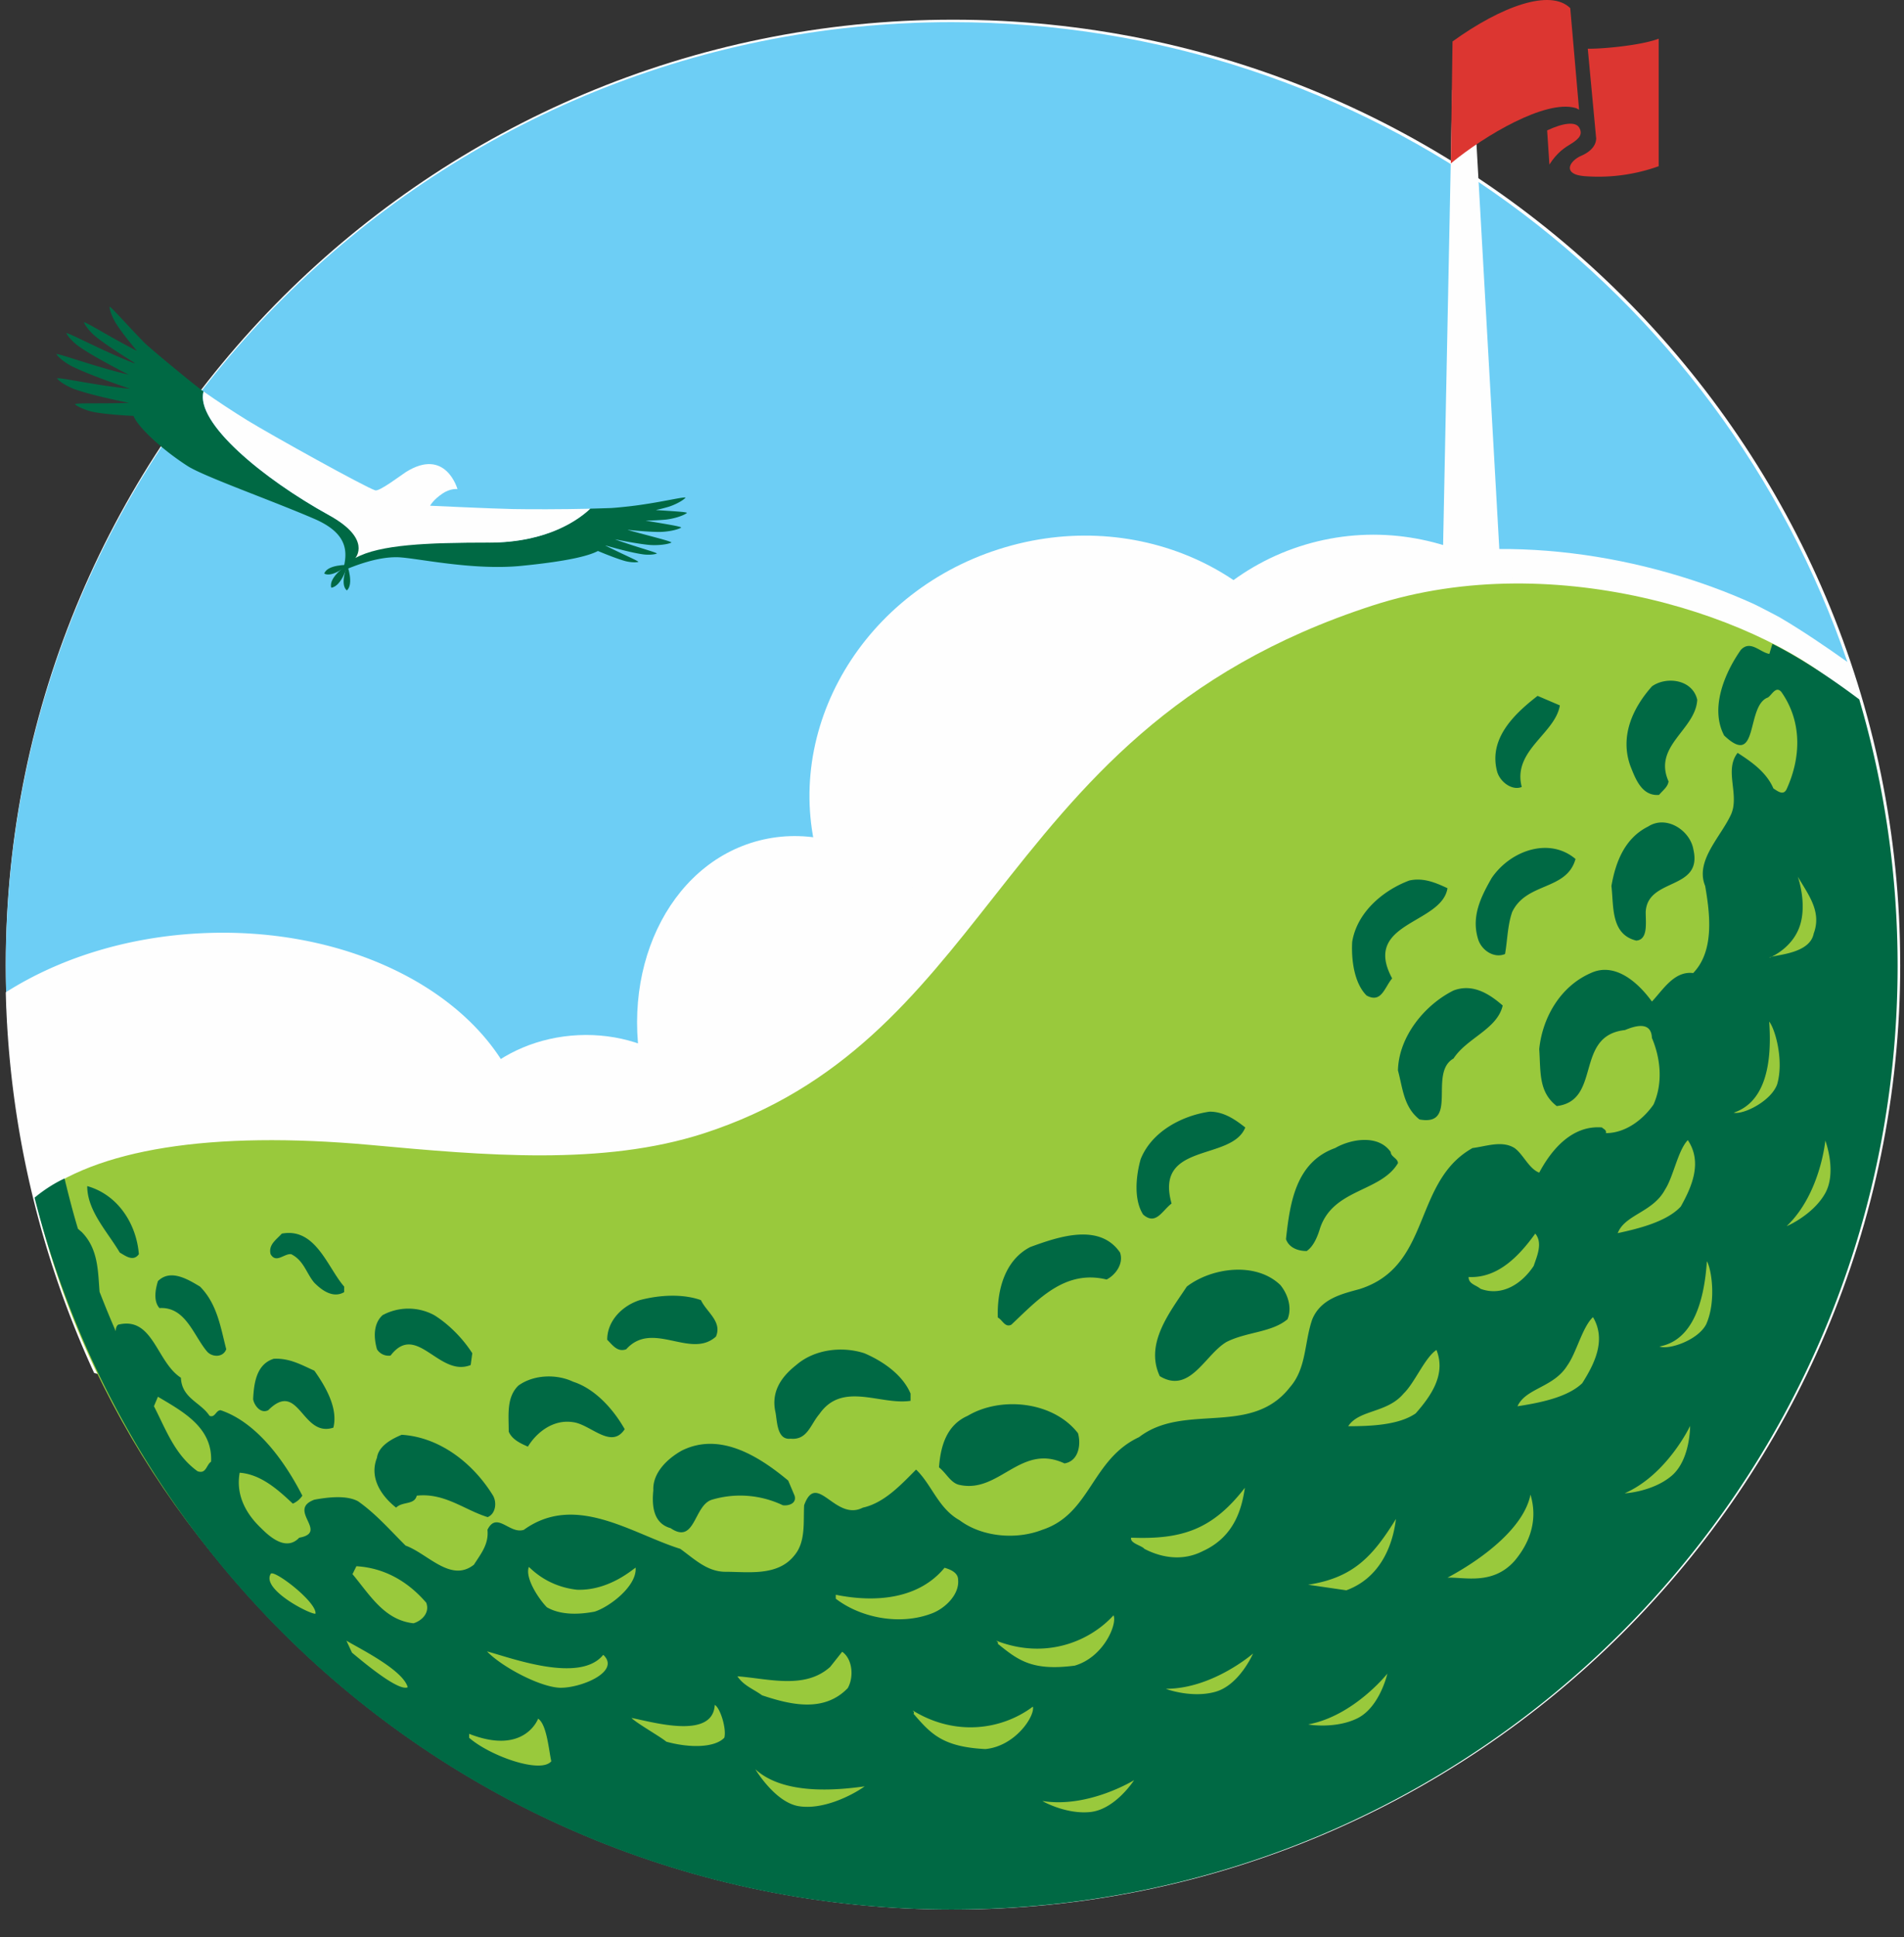
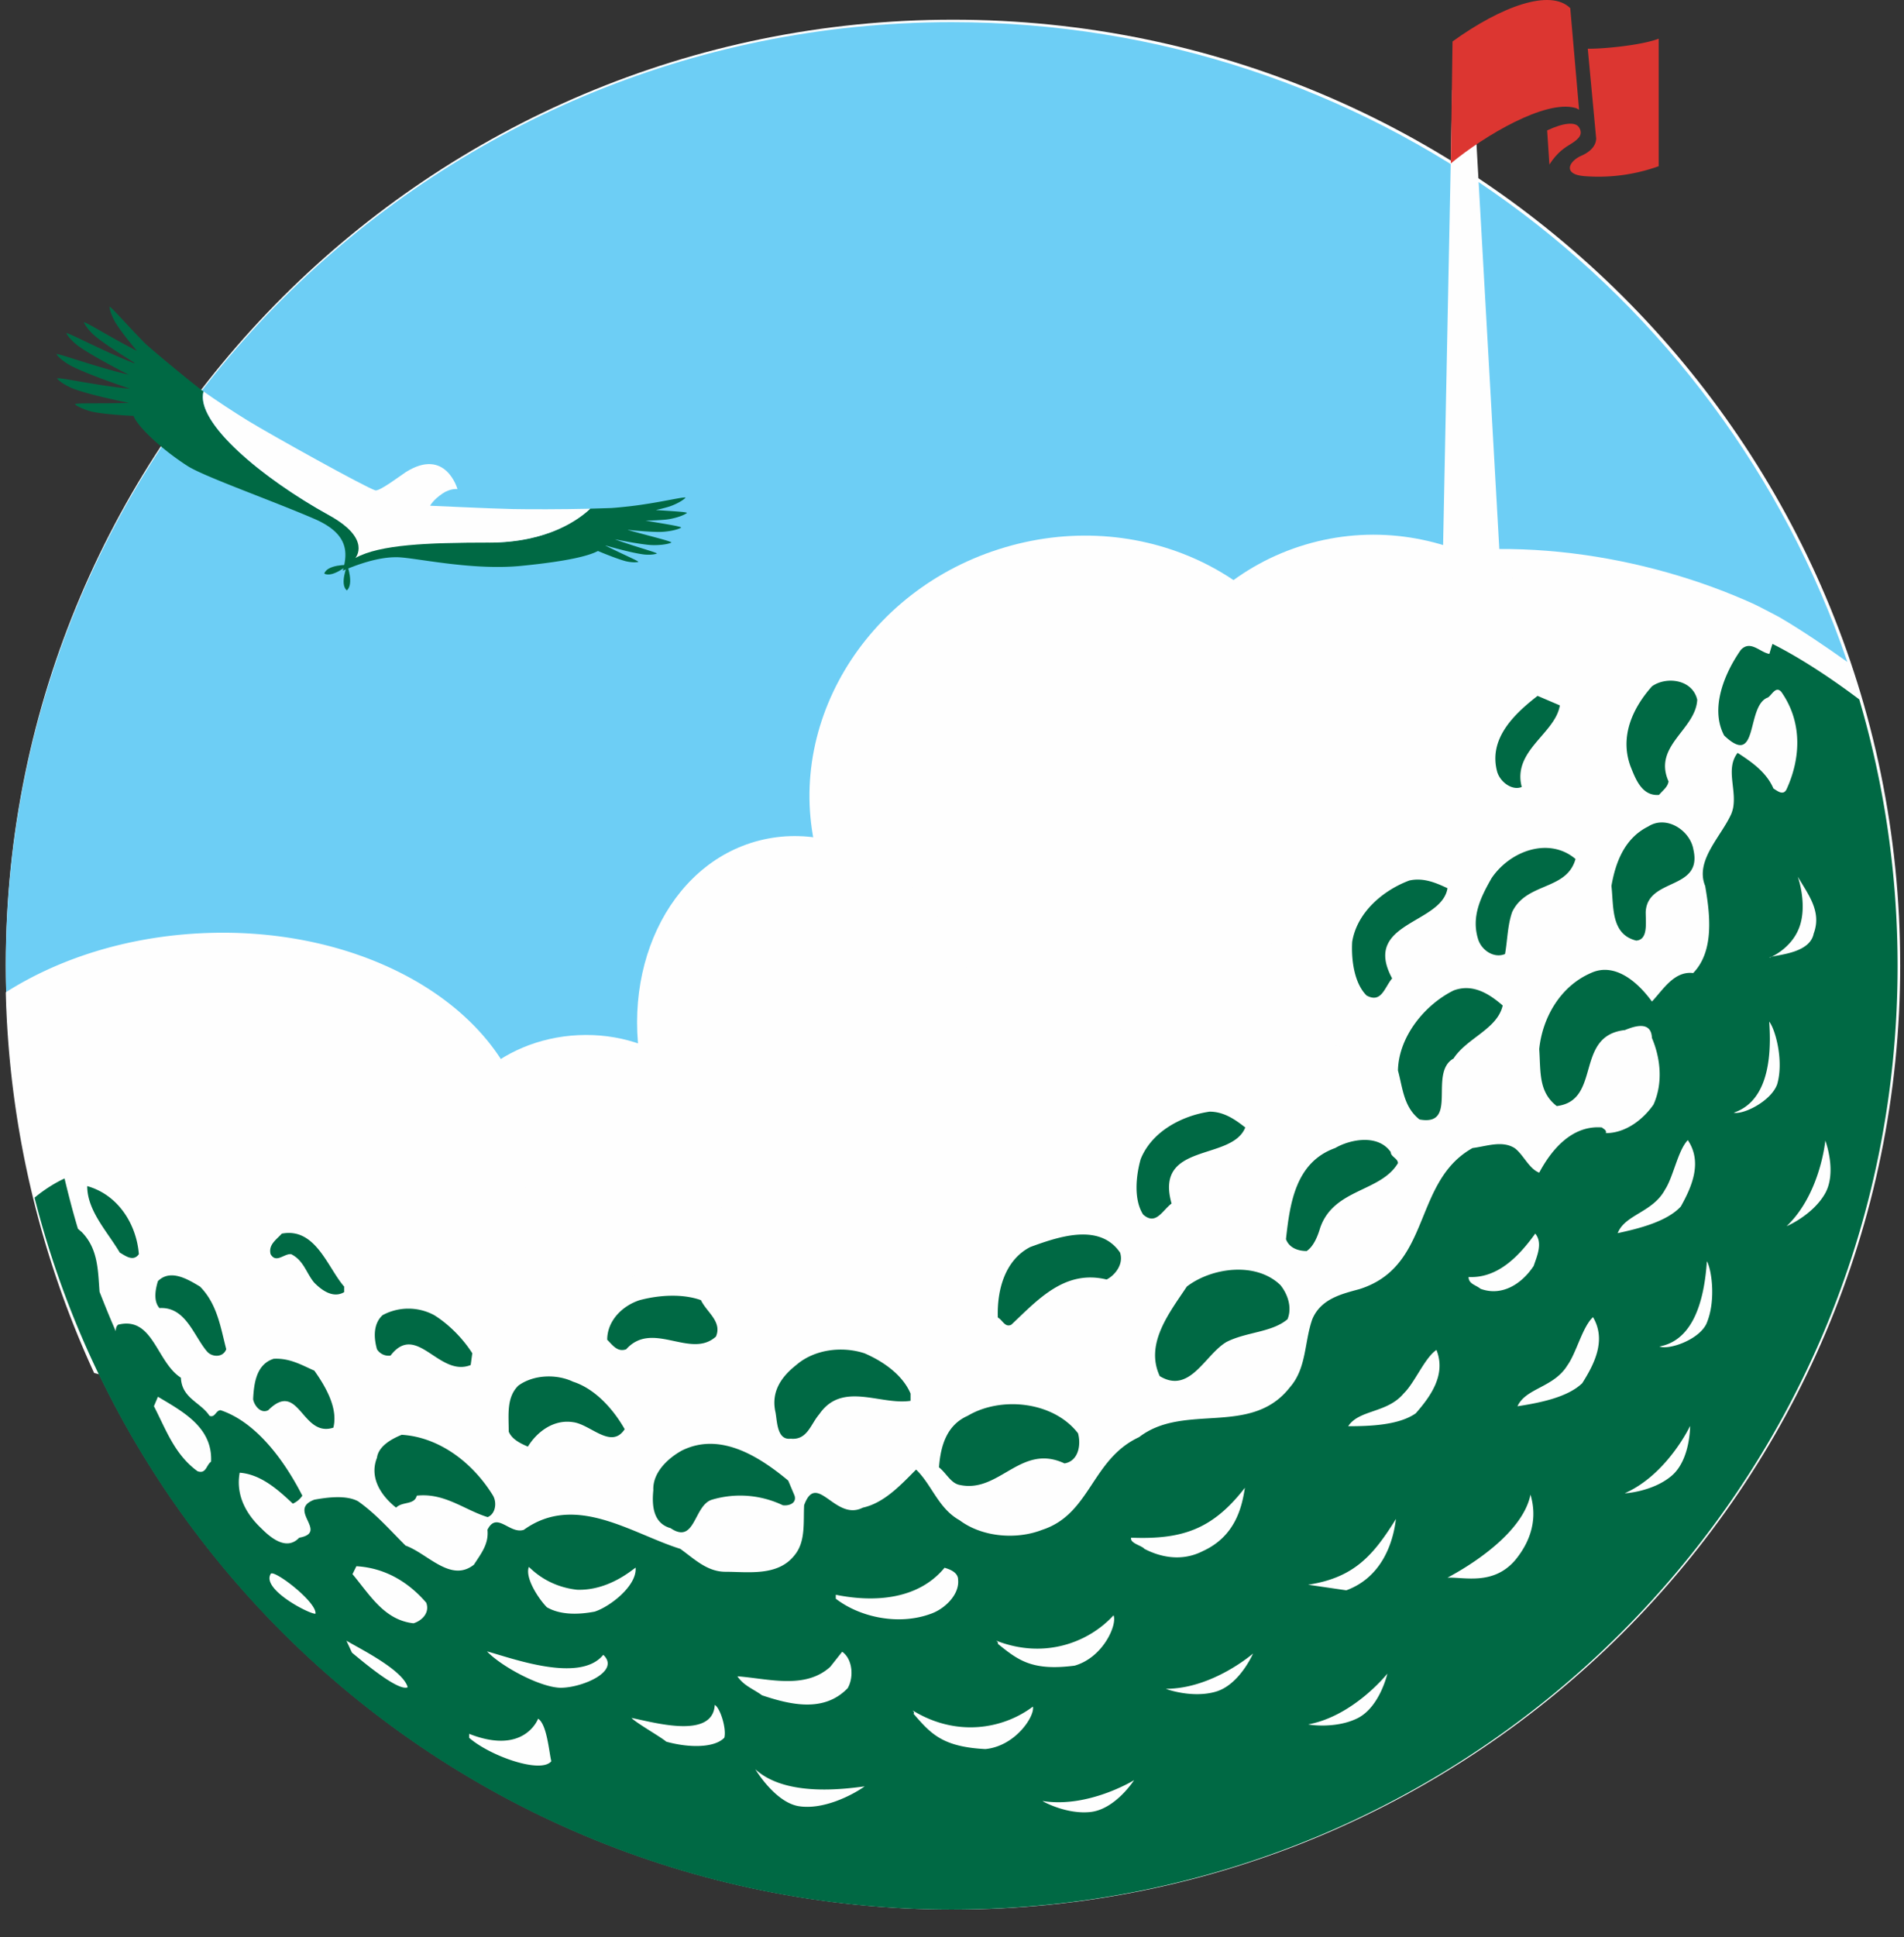
<svg xmlns="http://www.w3.org/2000/svg" width="59" height="60" viewBox="0 0 59 60">
  <rect x="0" y="0" width="59" height="60" fill="#333333" stroke="none" />
  <g>
    <g>
      <g>
        <path fill="#fefefe" d="M58.883 29.876c0 16.163-13.14 29.266-29.351 29.266C13.32 59.142.179 46.039.179 29.876.18 13.712 13.32.61 29.532.61c16.21 0 29.35 13.102 29.35 29.266" />
      </g>
      <g>
        <path fill="#6dcef5" d="M2.696 32.845c2.59-.691 5.139-.396 8.333.034 3.443.467 7.004.948 10.013.117 4.145-1.14 6.455-3.82 8.899-6.66 2.83-3.28 6.039-7.002 12.61-8.815 4.008-1.108 8.506-.311 11.803 1.189.012 0 .854.435.85.444.64.376 1.375.874 2.041 1.347C53.315 8.978 42.376.686 29.49.686 13.304.686.18 13.773.18 29.912c0 1.335.09 2.647.265 3.935.277-.167 1.168-.71 2.251-1.002" />
      </g>
      <g>
        <path fill="#fefefe" d="M35.394 26.748c1.27 4.245 5.595 6.707 9.66 5.497 4.062-1.208 6.329-5.632 5.056-9.878-1.27-4.247-5.595-6.708-9.66-5.499-4.062 1.21-6.327 5.633-5.056 9.88" />
      </g>
      <g>
        <path fill="#fefefe" d="M30.756 17.074c-4.302 1.484-6.667 5.936-5.272 9.94 1.39 4.006 6.007 6.048 10.306 4.562 4.306-1.486 6.669-5.94 5.278-9.941-1.392-4.007-6.008-6.048-10.312-4.56" />
      </g>
      <g>
        <path fill="#fefefe" d="M19.983 33.565c.879 3.442 3.89 5.65 6.73 4.928 2.84-.718 4.43-4.093 3.553-7.533-.88-3.443-3.892-5.649-6.73-4.93-2.84.721-4.431 4.092-3.553 7.535" />
      </g>
      <g>
        <path fill="#fefefe" d="M13.644 36.127c.101 2.132 2.181 3.766 4.641 3.65 2.46-.115 4.375-1.936 4.276-4.066-.1-2.133-2.178-3.766-4.64-3.651-2.463.117-4.377 1.937-4.277 4.067" />
      </g>
      <g>
        <path fill="#fefefe" d="M6.911 42.935c5.428-.253 9.676-3.6 9.495-7.473a5.18 5.18 0 0 0-.48-1.924c-1.317-2.876-5.19-4.846-9.674-4.635-2.33.109-4.435.788-6.073 1.83a29.907 29.907 0 0 0 2.738 11.79c1.231.326 2.582.479 3.994.412" />
      </g>
      <g>
-         <path fill="#99c93c" d="M57.236 21.498c-2.414-2.323-8.977-4.6-14.695-2.747-6.217 2.013-9.034 5.589-11.76 9.045-2.39 3.036-4.656 5.907-8.976 7.307-3.134 1.012-6.796.682-10.334.357-4.94-.447-8.518.127-10.38 1.64 3.062 13.026 15.74 22.46 29.947 21.837 16.002-.703 27.729-15.983 27.729-29.497 0-2.778-.655-5.442-1.531-7.942" />
-       </g>
+         </g>
      <g>
        <path fill="#006944" d="M40.907 38.034c-.073.245-.197.564-.416.712-.269 0-.546-.1-.642-.368.122-1.104.294-2.381 1.525-2.822.466-.27 1.327-.44 1.722.125 0 .146.223.195.223.344-.542.903-1.995.783-2.412 2.009zm-6.616 1.594c-1.305-.318-2.14.639-2.953 1.4-.198.098-.272-.149-.418-.222-.028-.81.197-1.768 1.005-2.184.864-.316 2.145-.76 2.783.172.123.37-.173.713-.417.834zm14.045-17.781c-.147.882-1.475 1.397-1.181 2.526-.294.122-.664-.147-.76-.465-.276-1.007.49-1.768 1.251-2.356zm-1.478 6.4c-.146.419-.146.884-.221 1.3-.344.146-.735-.121-.836-.465-.219-.71.101-1.325.42-1.886.585-.861 1.792-1.278 2.6-.592-.272.984-1.521.712-1.963 1.643zm-2.872 6.424c-.494-.388-.519-.977-.667-1.517.023-1.055.836-2.037 1.722-2.477.59-.223 1.102.097 1.524.465-.17.736-1.11 1.004-1.524 1.642-.788.442.17 2.113-1.055 1.887zm.868-7.162c-.178 1.12-2.661 1.047-1.715 2.793-.24.283-.33.78-.793.53-.39-.39-.476-1.126-.445-1.661.147-.911.951-1.594 1.768-1.9.433-.098.82.067 1.185.238zm-6.851 14.055c-.666.394-1.13 1.623-2.065 1.057-.467-1.003.297-1.959.838-2.774.761-.585 2.137-.783 2.9-.047.221.272.372.688.221 1.058-.49.414-1.278.39-1.894.706zm14.471-15.252c.294 1.276-1.427.857-1.478 1.935 0 .343.075.86-.294.884-.792-.196-.694-1.054-.768-1.692.124-.713.398-1.473 1.137-1.84.568-.367 1.305.122 1.403.713zm-13.886 8.607c-.419 1.053-2.824.442-2.284 2.355-.294.224-.488.687-.881.342-.298-.464-.222-1.2-.077-1.715.343-.858 1.28-1.347 2.136-1.472.443 0 .79.242 1.105.49zm12.6-13.661c.446-.319 1.259-.22 1.405.415-.051.933-1.38 1.424-.889 2.528-.024.172-.17.27-.295.418-.539.046-.736-.517-.883-.883-.344-.933.073-1.816.663-2.478zM25.387 43.8c-.272.316-.369.808-.886.758-.417.05-.417-.51-.468-.805-.15-.64.17-1.106.64-1.476.565-.49 1.425-.59 2.115-.364.564.242 1.179.659 1.428 1.248v.224c-.935.143-2.118-.618-2.829.415zM8.481 42.083c.497-.026.866.194 1.26.368.365.514.738 1.175.589 1.765-.983.321-1.058-1.497-2.018-.54-.248.124-.444-.173-.468-.343.024-.492.1-1.08.637-1.25zm-3.587-2.405c.392-.39.936-.05 1.304.169.538.543.64 1.279.813 1.94-.102.27-.446.244-.593.073-.42-.49-.665-1.398-1.477-1.347-.196-.222-.123-.59-.047-.835zm5.77.342c-.34.196-.686-.05-.927-.295-.246-.292-.322-.687-.715-.882-.22-.023-.464.297-.637 0-.073-.293.173-.443.347-.636 1.05-.199 1.419 1.055 1.933 1.64zm-6.952-1.226c-.393-.66-1.009-1.296-1.009-2.059.958.27 1.526 1.178 1.6 2.108-.173.244-.419.049-.591-.049zM57.613 21.66a29.156 29.156 0 0 1 1.189 8.256c0 16.14-13.12 29.225-29.31 29.225-13.702 0-25.212-9.379-28.421-22.048.35-.29.688-.484.929-.594.126.523.26 1.043.415 1.556.041.038.08.071.118.103.51.521.501 1.19.552 1.851.16.41.327.82.503 1.221 0-.075.009-.151.073-.203 1.084-.27 1.183 1.153 1.945 1.643.026.638.613.76.886 1.179.173.072.196-.173.345-.173 1.156.39 2.018 1.643 2.532 2.647a.694.694 0 0 1-.295.247c-.444-.417-.981-.908-1.647-.958-.121.667.172 1.252.666 1.719.292.294.785.71 1.179.294.934-.17-.394-.858.47-1.178.414-.075.982-.147 1.35.047.565.395 1.032.937 1.476 1.375.687.248 1.402 1.159 2.118.591.22-.343.465-.638.419-1.08.292-.589.686.148 1.128 0 1.6-1.152 3.346.121 4.848.59.44.318.834.71 1.4.71.712 0 1.625.147 2.141-.514.346-.418.27-1.008.296-1.547.392-1.078.959.514 1.819.075.668-.148 1.182-.71 1.65-1.179.49.468.687 1.202 1.35 1.57.69.517 1.749.612 2.56.295 1.502-.49 1.522-2.183 3-2.87 1.403-1.08 3.471 0 4.674-1.545.52-.59.445-1.401.694-2.107.268-.642.929-.786 1.467-.934 1.563-.497 1.74-1.907 2.332-3.072.26-.511.595-.976 1.167-1.296.417-.05.91-.244 1.301 0 .273.198.444.64.765.762.392-.737 1.032-1.473 1.943-1.4.047.05.148.075.123.176.612 0 1.155-.423 1.476-.886.296-.665.221-1.423-.05-2.062-.023-.539-.54-.366-.836-.244-1.576.173-.713 2.185-2.114 2.354-.567-.44-.493-1.052-.542-1.764.096-.955.639-1.937 1.597-2.355.738-.345 1.452.27 1.895.882.346-.365.69-.955 1.278-.882.666-.687.52-1.84.372-2.698-.322-.785.49-1.52.81-2.233.023-.058.042-.12.055-.182.112-.588-.238-1.22.14-1.707.42.271.889.59 1.11 1.103.124.075.317.245.418 0 .442-.98.467-2.081-.173-2.991-.17-.197-.295.098-.416.173-.688.245-.272 2.208-1.356 1.177-.44-.833 0-1.913.516-2.65.299-.319.591.075.886.123.03-.104.06-.207.096-.31.957.482 1.925 1.145 2.688 1.718zM6.121 45.566c.271.096.271-.199.42-.296.05-1.054-.86-1.544-1.647-2.011l-.124.293c.369.713.64 1.5 1.351 2.014zm2.264 3.187c-.278.48 1.221 1.249 1.391 1.226.05-.366-1.343-1.422-1.391-1.226zm2.522 2.432c.268.22 1.434 1.217 1.727 1.071-.149-.544-1.532-1.218-1.899-1.442zm1.907-.91c.247-.075.514-.318.394-.637-.595-.69-1.33-1.081-2.164-1.13l-.121.245c.536.64.982 1.422 1.89 1.522zm1.724 3.547c.65.566 2.224 1.122 2.545.726-.074-.32-.137-1.143-.408-1.318 0 0-.418 1.146-2.137.469zm2.815-1.55c.651.013 1.894-.502 1.34-1.02-.726.899-2.865.09-3.602-.106.44.463 1.622 1.103 2.262 1.126zm1.075-2.358c.467-.15 1.315-.797 1.268-1.362-.08.043-.826.72-1.818.684-.994-.113-1.467-.715-1.492-.702-.122.345.314.995.56 1.245.422.245.99.23 1.482.135zm4.017 3.905c.073-.269-.123-.92-.296-1.016-.063 1.089-1.94.524-2.581.404.168.17.908.587 1.079.735.703.196 1.495.196 1.798-.123zm12.06-3.79c-.785.856-2.162 1.362-3.634.785.02.024.073.049.048.096.638.517 1.069.847 2.383.677.898-.26 1.326-1.29 1.203-1.559zM22.85 51.917c.199.295.495.392.764.589.886.296 1.92.54 2.655-.222.197-.344.149-.906-.172-1.127l-.371.468c-.785.708-1.916.364-2.876.292zm1.898 4.022c.74.122 1.63-.318 2.046-.613-.74.1-2.477.306-3.388-.53 0 0 .604 1.02 1.342 1.143zm1.151-6.425c.763.587 1.968.832 2.954.464.415-.146.884-.586.836-1.054 0-.22-.247-.32-.42-.368-.81.982-2.161 1.081-3.37.836zm4.635 4.657c.932-.09 1.541-1.025 1.473-1.315-.933.702-2.381.948-3.729.116.022.026.066.062.03.106.538.622.9 1.025 2.226 1.093zm3.274 1.947c.765-.096 1.335-.984 1.335-.984s-1.417.875-2.837.645c-.03-.005.74.43 1.502.339zm1.244-8.494c-.048.172.332.244.408.345.418.22 1.109.43 1.81.072 1.019-.463 1.217-1.381 1.306-1.963-.996 1.286-1.936 1.608-3.524 1.546zm2.62 4.77c.738-.213 1.157-1.182 1.157-1.182s-1.253 1.092-2.696 1.092c-.031 0 .8.305 1.54.09zm9.902-14.188c-.492.682-1.155 1.392-2.066 1.344 0 .218.22.242.37.366.662.244 1.277-.148 1.648-.71.097-.294.29-.708.048-1zm-5.502 15.007c.688-.35.919-1.379.919-1.379s-1.036 1.306-2.447 1.572c-.032.006.843.152 1.528-.193zm-.353-3.959c.994-.365 1.427-1.294 1.538-2.21-.704 1.135-1.302 1.82-2.722 2.037zm2.15-5.48c.459-.523.95-1.198.643-1.965-.366.247-.67 1.015-1.017 1.35-.515.614-1.38.493-1.718 1.013.678 0 1.57-.032 2.093-.399zm3.079 4.55c.782-.945.552-1.769.478-2.035-.193.976-1.371 1.93-2.572 2.574.517-.023 1.417.246 2.094-.539zm2.082-5.485c.373-.59.755-1.333.333-2.045-.327.3-.514 1.106-.794 1.494-.424.689-1.29.7-1.546 1.266.668-.104 1.546-.27 2.007-.715zm1.099-4.647c.66-.142 1.524-.358 1.955-.825.341-.609.677-1.371.217-2.056-.307.317-.445 1.132-.706 1.533-.379.707-1.243.77-1.466 1.348zm1.666 7.519c.587-.492.577-1.548.577-1.548s-.707 1.503-2.023 2.084c-.029.01.859-.04 1.446-.536zm1.075-4.696c.313-.696.173-1.693.022-1.952-.102 1.534-.574 2.475-1.47 2.639.28.114 1.19-.188 1.448-.687zm2.029-11.383c-.036.008-.063.017-.07.031 0 0 .03-.01.07-.03.267-.074 1.19-.13 1.303-.72.254-.68-.163-1.196-.492-1.761 0 0 .3.842.055 1.544-.198.566-.687.847-.866.936zm.171 3.95c.214-.737-.062-1.713-.247-1.942.11 1.535-.231 2.531-1.1 2.821.297.07 1.159-.355 1.347-.88zm1.476 3.397c.39-.665.016-1.653.016-1.653s-.153 1.653-1.196 2.647c-.022.018.796-.332 1.18-.994zM20.783 47.33c-.538-.149-.588-.686-.538-1.177-.025-.54.442-.982.883-1.227 1.18-.587 2.388.173 3.297.93l.197.467c.073.247-.197.321-.365.296a3.069 3.069 0 0 0-2.194-.172c-.568.172-.515 1.4-1.28.884zm-8.681-5.346a.426.426 0 0 1-.421-.196c-.097-.343-.124-.784.174-1.056a1.684 1.684 0 0 1 1.6 0c.44.272.883.713 1.18 1.18l-.05.365c-.983.393-1.673-1.349-2.483-.293zm5.658.81c.686.22 1.252.859 1.598 1.47-.416.636-1.057-.148-1.598-.217-.618-.098-1.134.318-1.402.757-.223-.097-.494-.222-.594-.465 0-.516-.075-1.057.296-1.423.47-.344 1.184-.368 1.7-.122zm4.426-1.399c-.784.71-1.966-.516-2.78.393-.271.099-.42-.124-.59-.294 0-.59.47-1.054 1.007-1.227.641-.17 1.355-.195 1.898 0 .17.368.664.661.465 1.128zm7.799 2.455c1.033-.615 2.658-.447 3.42.54.097.346.023.86-.419.934-1.356-.638-2.017.936-3.25.666-.271-.05-.416-.372-.639-.544.048-.639.223-1.303.888-1.596zm-17.71 2.844c-.47-.371-.837-.931-.594-1.545.049-.37.47-.59.767-.712 1.182.074 2.215.882 2.831 1.886.125.223.075.566-.168.664-.717-.22-1.335-.76-2.197-.664-.074.296-.443.171-.64.371z" />
      </g>
      <g>
        <path fill="#fefefe" d="M46.504 17.786H44.7l.3-15h.658z" />
      </g>
      <g>
        <path fill="#dc3631" d="M45.01 1.284l-.053 3.777c1.062-.875 2.927-1.973 3.852-1.72.048.012.087.036.123.058L48.658.252c-.615-.606-2.127-.064-3.648 1.032" />
      </g>
      <g>
        <path fill="#dc3631" d="M48.93 3.945c-.105-.176-.475-.149-.988.094l.07 1.057c.246-.388.495-.535.659-.635.283-.172.383-.313.26-.516" />
      </g>
      <g>
        <path fill="#dc3631" d="M51.398 1.199c-.585.22-1.833.321-2.197.309l.262 2.801h-.004c-.002.079-.041.333-.459.515-.291.127-.489.402-.24.547.05.03.141.066.328.084a5.536 5.536 0 0 0 2.31-.307z" />
      </g>
      <g>
        <path fill="#006944" d="M2.321 12.057c.443.156 1.124.309 1.682.42-.856.03-1.626-.004-1.682.041.102.096.397.212.618.25.326.056.766.092 1.2.113.09.272.751.955 1.67 1.55.505.326 2.618 1.07 3.942 1.643 1.06.462 1.026 1.048.872 1.602.365-.155 1.061-.431 1.692-.418.543.01 2.294.417 3.82.269 1.526-.15 2.13-.323 2.393-.462.289.12.597.24.825.306.143.042.347.058.43.03-.025-.04-.503-.241-1.018-.502l.004-.004c.373.106.84.23 1.158.274.148.022.353.01.43-.026-.033-.041-.606-.192-1.198-.402-.037-.013-.075-.027-.111-.042v.002c.385.077.763.145 1.06.175.241.023.576-.008.7-.074-.044-.05-.63-.187-1.351-.388l.004-.004c.352.037.69.063.96.065.243.001.572-.06.69-.137-.042-.041-.5-.11-1.107-.214.226-.003.436-.014.615-.03.242-.023.563-.12.67-.21-.04-.032-.426-.05-.957-.087l.007-.005a5.12 5.12 0 0 0 .375-.095c.198-.06.453-.193.53-.286-.065-.032-.86.17-1.74.27-.17.019-.38.041-.561.053a70.75 70.75 0 0 1-.657.02c-.326.31-1.291 1.048-3.133 1.048-1.903.001-3.346.025-4.096.44 0 0 .476-.549-.864-1.29-2.066-1.139-4.144-2.867-3.888-3.829-.263-.184-1.469-1.18-1.803-1.481-.571-.58-1.04-1.128-1.107-1.142-.002.12.11.39.23.563.15.23.376.515.61.795v.005l-.065-.033c-.79-.41-1.496-.855-1.57-.851.033.111.22.33.383.46.3.237.762.537 1.182.795a.07.07 0 0 1-.003.018 13.095 13.095 0 0 1-.481-.198c-.815-.353-1.551-.746-1.626-.737.042.109.243.312.415.43.386.265 1.02.603 1.515.857a12.852 12.852 0 0 1-.5-.128c-.87-.238-1.666-.528-1.737-.51.056.105.288.28.476.376.47.234 1.258.513 1.807.698a10.903 10.903 0 0 1-.415-.046c-.922-.119-1.781-.31-1.85-.275.078.106.346.266.555.338" />
      </g>
      <g>
        <path fill="#fefefe" d="M15.157 16.805c-1.903 0-3.397.06-4.146.478 0 0 .526-.587-.815-1.327-2.065-1.14-4.144-2.868-3.887-3.83.437.306.895.608 1.359.895.75.46 3.653 2.07 3.96 2.166.13.041.804-.474.947-.565 1.24-.78 1.601.527 1.601.527s-.21-.034-.465.137c-.295.2-.383.377-.383.377s1.92.09 2.562.103c.515.01 1.5.01 2.4-.01-.327.311-1.292 1.049-3.133 1.05" />
      </g>
      <g>
        <path fill="#006944" d="M10.78 17.496s-.637-.018-.733.27c.266.134.732-.27.732-.27" />
      </g>
      <g>
        <path fill="#006944" d="M10.762 17.51s-.247.583-.014.777c.224-.198.014-.777.014-.777" />
      </g>
      <g>
-         <path fill="#006944" d="M10.775 17.482s-.607.39-.51.72c.334-.045.51-.72.51-.72" />
-       </g>
+         </g>
    </g>
  </g>
</svg>